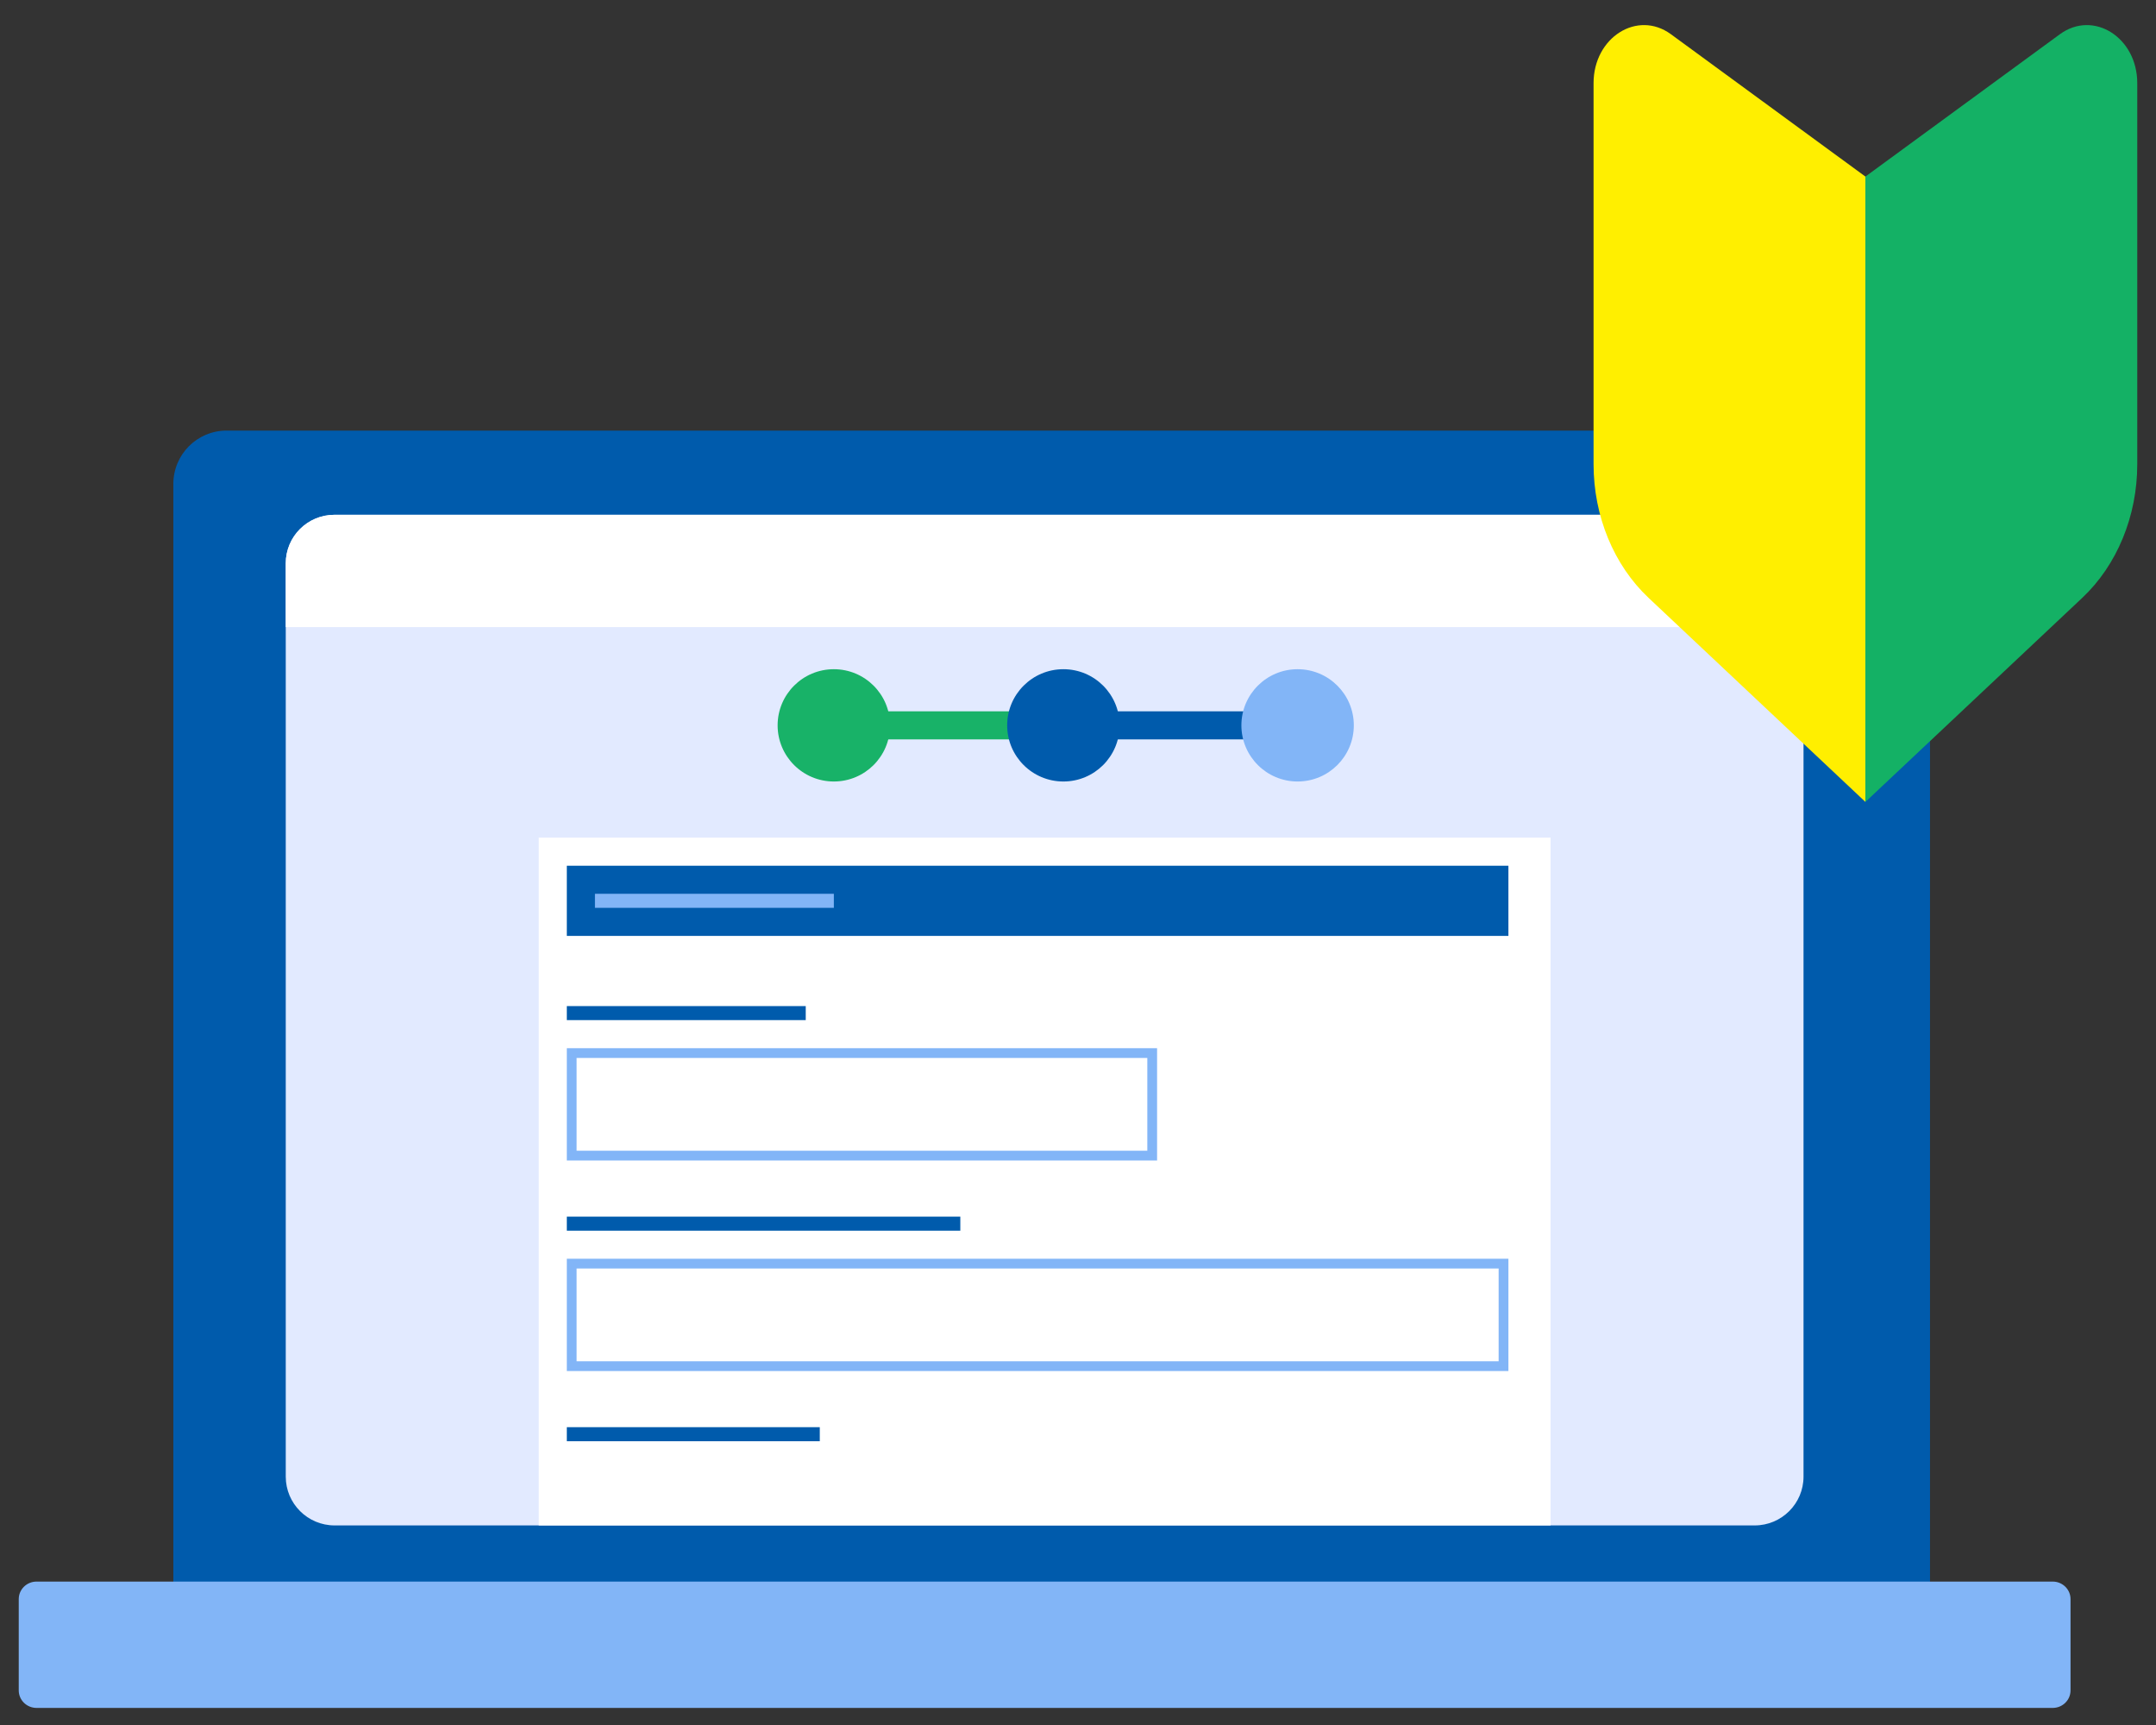
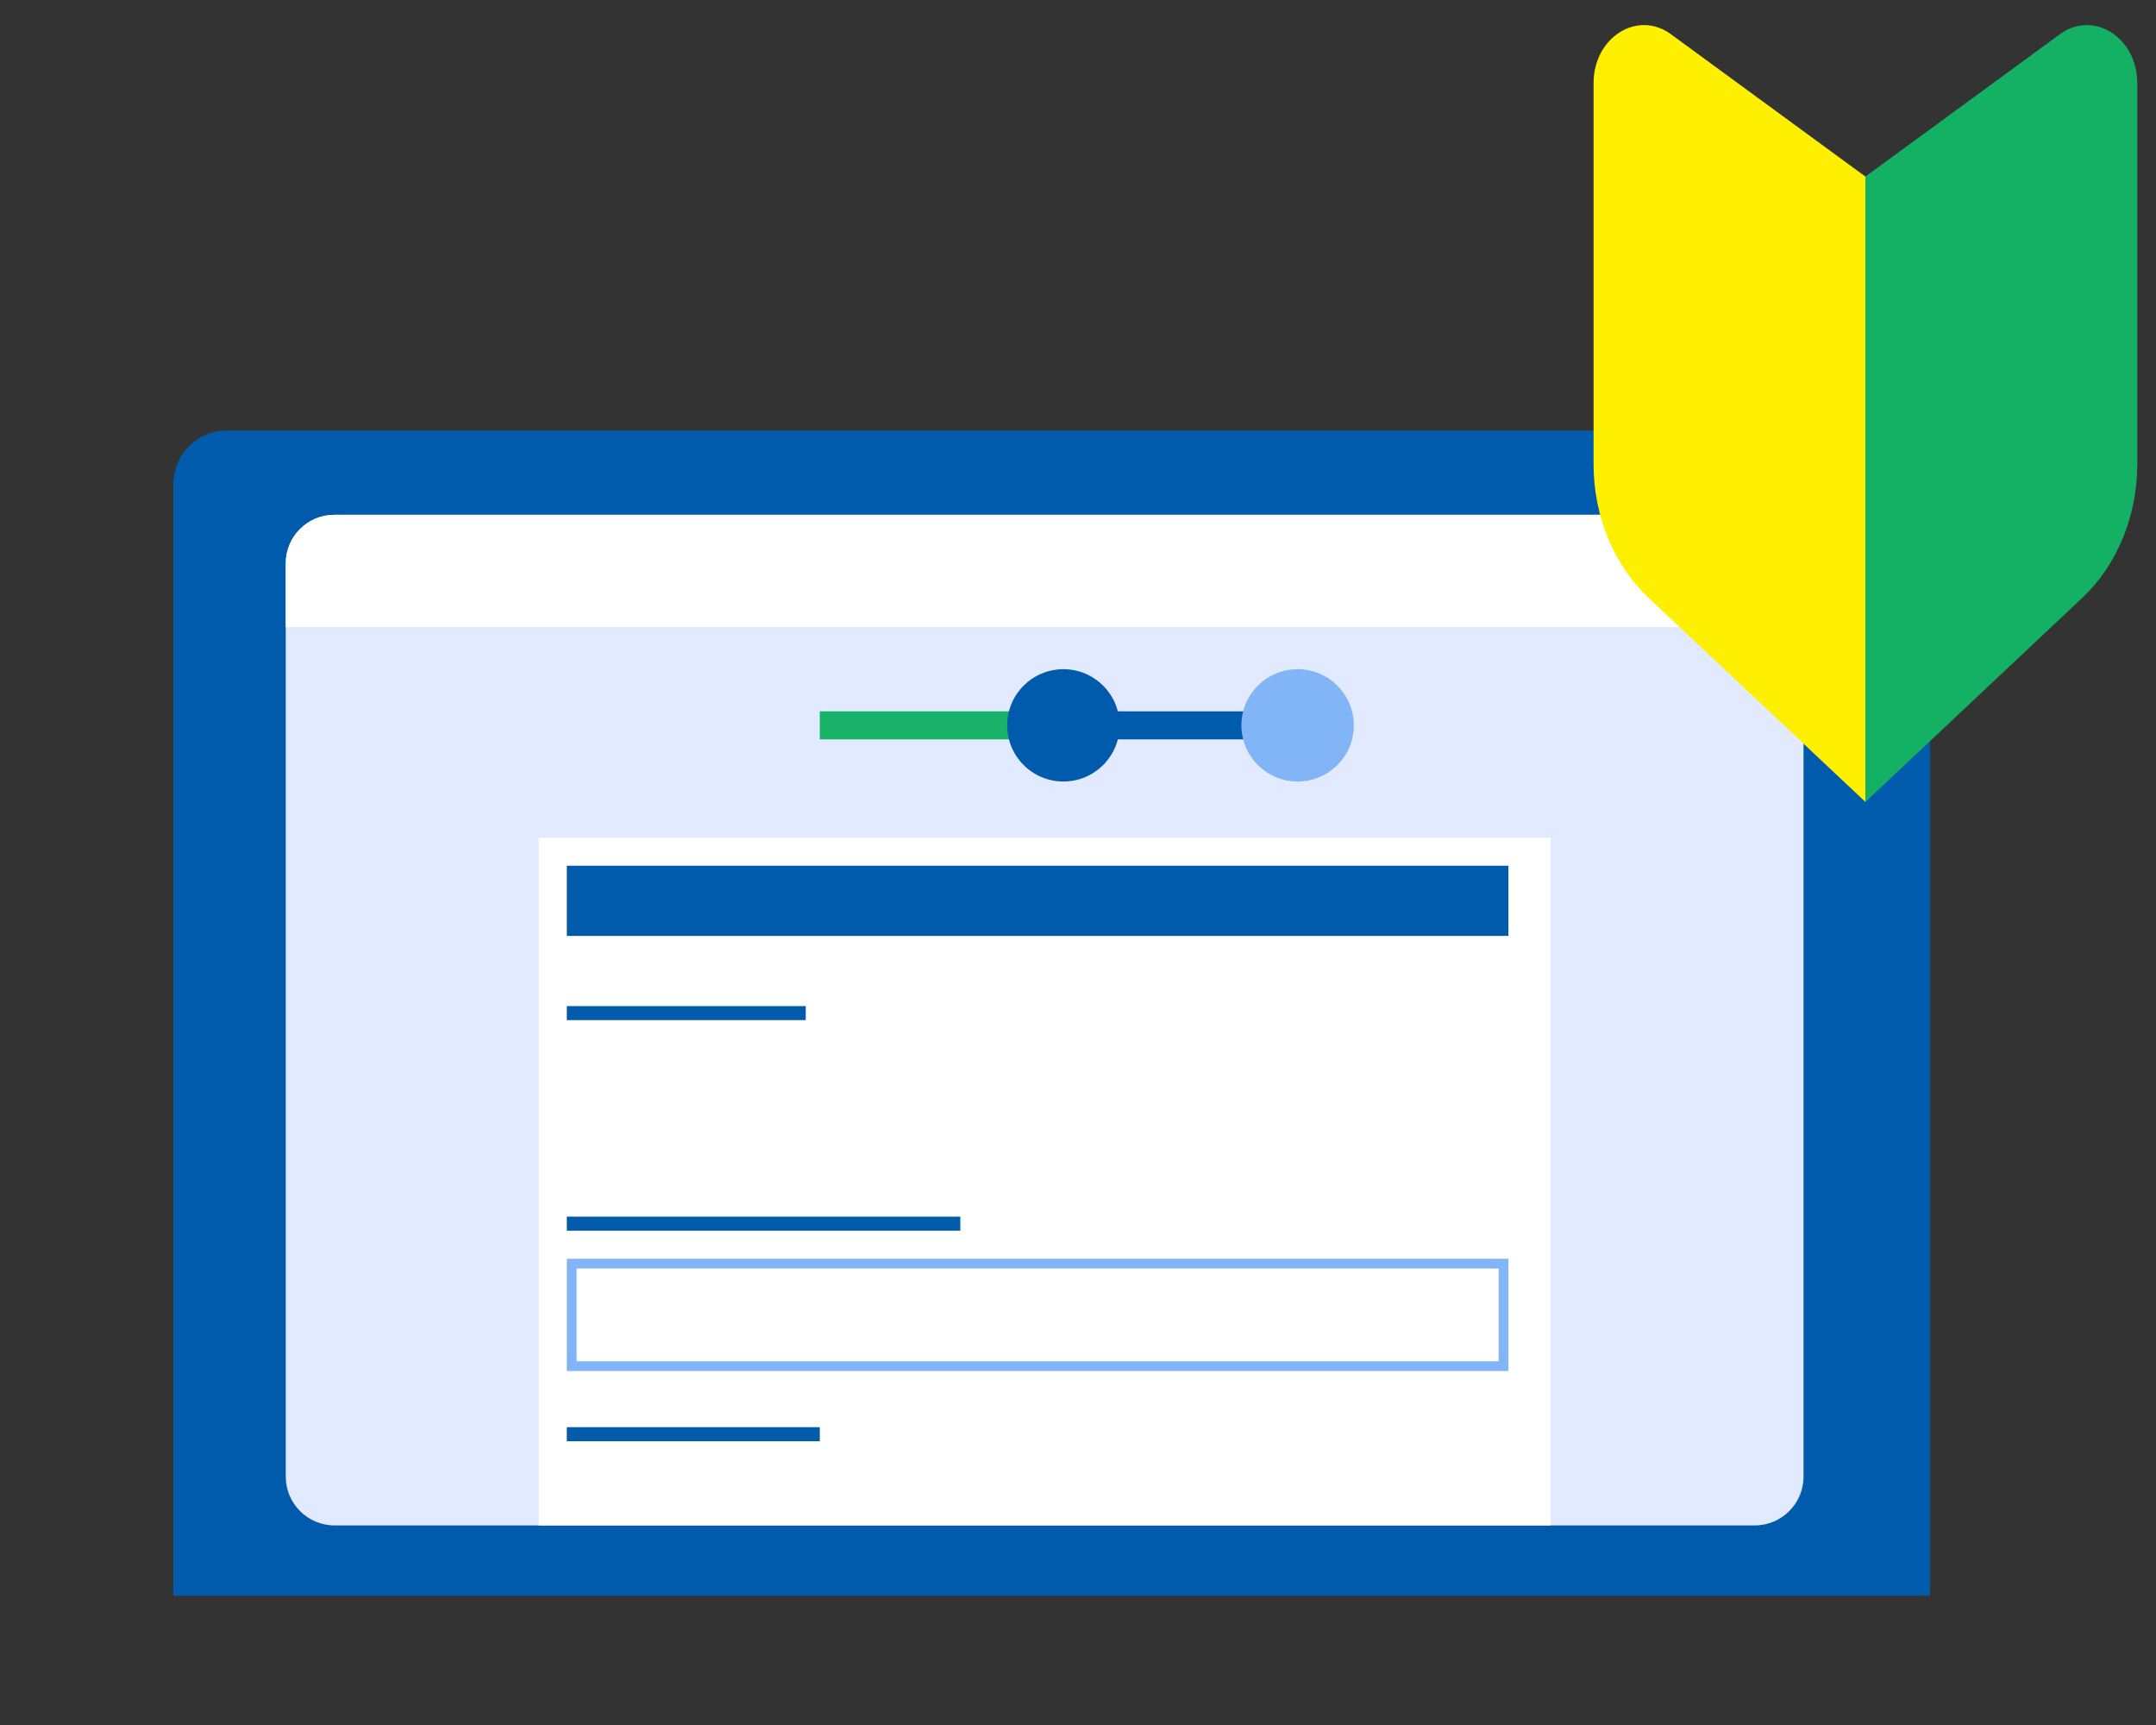
<svg xmlns="http://www.w3.org/2000/svg" width="115" height="92" viewBox="0 0 115 92" fill="none">
  <rect x="0" y="0" width="115" height="92" fill="#333333" stroke="none" />
  <g clip-path="url(#clip0_5046_1782)">
    <path d="M102.946 85.1V25.809C102.946 24.238 101.675 22.965 100.108 22.965H12.084C10.516 22.965 9.246 24.238 9.246 25.809V85.1H102.946Z" fill="#005BAC" />
-     <path d="M1.95 91.089H109.491C110.016 91.089 110.441 90.671 110.441 90.156V85.284C110.441 84.769 110.016 84.351 109.491 84.351H1.95C1.425 84.351 1 84.769 1 85.284V90.156C1 90.671 1.425 91.089 1.95 91.089Z" fill="#82B5F7" />
    <path d="M93.592 27.456H17.849C16.41 27.456 15.242 28.622 15.242 30.06V78.753C15.242 80.191 16.41 81.356 17.849 81.356H93.592C95.032 81.356 96.199 80.191 96.199 78.753V30.06C96.199 28.622 95.032 27.456 93.592 27.456Z" fill="#E2EAFF" />
    <path d="M17.824 27.456H93.617C95.042 27.456 96.198 28.612 96.198 30.035V33.445H15.242V30.035C15.242 28.612 16.399 27.456 17.824 27.456Z" fill="white" />
    <path d="M82.706 44.674H28.735V81.356H82.706V44.674Z" fill="white" />
-     <path d="M61.458 56.164H30.495V61.633H61.458V56.164Z" fill="white" />
-     <path d="M61.197 56.424V61.372H30.755V56.424H61.197ZM61.718 55.904H30.234V61.893H61.718V55.904Z" fill="#82B5F7" />
    <path d="M80.458 46.172H30.234V49.915H80.458V46.172Z" fill="#005BAC" />
    <path d="M42.978 53.658H30.234V54.406H42.978V53.658Z" fill="#005BAC" />
-     <path d="M44.477 47.669H31.734V48.418H44.477V47.669Z" fill="#82B5F7" />
    <path d="M56.471 37.937H43.727V39.434H56.471V37.937Z" fill="#18B268" />
    <path d="M68.464 37.937H55.721V39.434H68.464V37.937Z" fill="#005BAC" />
    <path d="M80.198 67.394H30.495V72.862H80.198V67.394Z" fill="white" />
    <path d="M79.937 67.653V72.601H30.755V67.653H79.937ZM80.458 67.133H30.234V73.122H80.458V67.133Z" fill="#82B5F7" />
    <path d="M51.223 64.887H30.234V65.636H51.223V64.887Z" fill="#005BAC" />
    <path d="M43.727 76.116H30.234V76.865H43.727V76.116Z" fill="#005BAC" />
-     <path d="M44.477 41.68C46.133 41.68 47.475 40.339 47.475 38.685C47.475 37.032 46.133 35.691 44.477 35.691C42.821 35.691 41.478 37.032 41.478 38.685C41.478 40.339 42.821 41.68 44.477 41.68Z" fill="#18B268" />
    <path d="M56.721 41.68C58.377 41.68 59.719 40.339 59.719 38.685C59.719 37.032 58.377 35.691 56.721 35.691C55.065 35.691 53.722 37.032 53.722 38.685C53.722 40.339 55.065 41.68 56.721 41.68Z" fill="#005BAC" />
    <path d="M69.213 41.68C70.87 41.68 72.212 40.339 72.212 38.685C72.212 37.032 70.87 35.691 69.213 35.691C67.558 35.691 66.215 37.032 66.215 38.685C66.215 40.339 67.558 41.68 69.213 41.68Z" fill="#82B5F7" />
    <path d="M99.5 42.769L87.937 31.889C86.077 30.14 85 27.523 85 24.762V4.432C85 1.995 87.339 0.518 89.127 1.826L99.501 9.418L99.5 42.769Z" fill="#FFEF00" />
    <path d="M99.5 42.769L111.063 31.889C112.923 30.14 114 27.523 114 24.762V4.432C114 1.995 111.661 0.518 109.873 1.826L99.499 9.418L99.5 42.769Z" fill="#14B165" />
  </g>
  <defs>
    <clipPath id="clip0_5046_1782">
      <rect width="114" height="91" fill="white" transform="translate(0.5 0.662)" />
    </clipPath>
  </defs>
</svg>